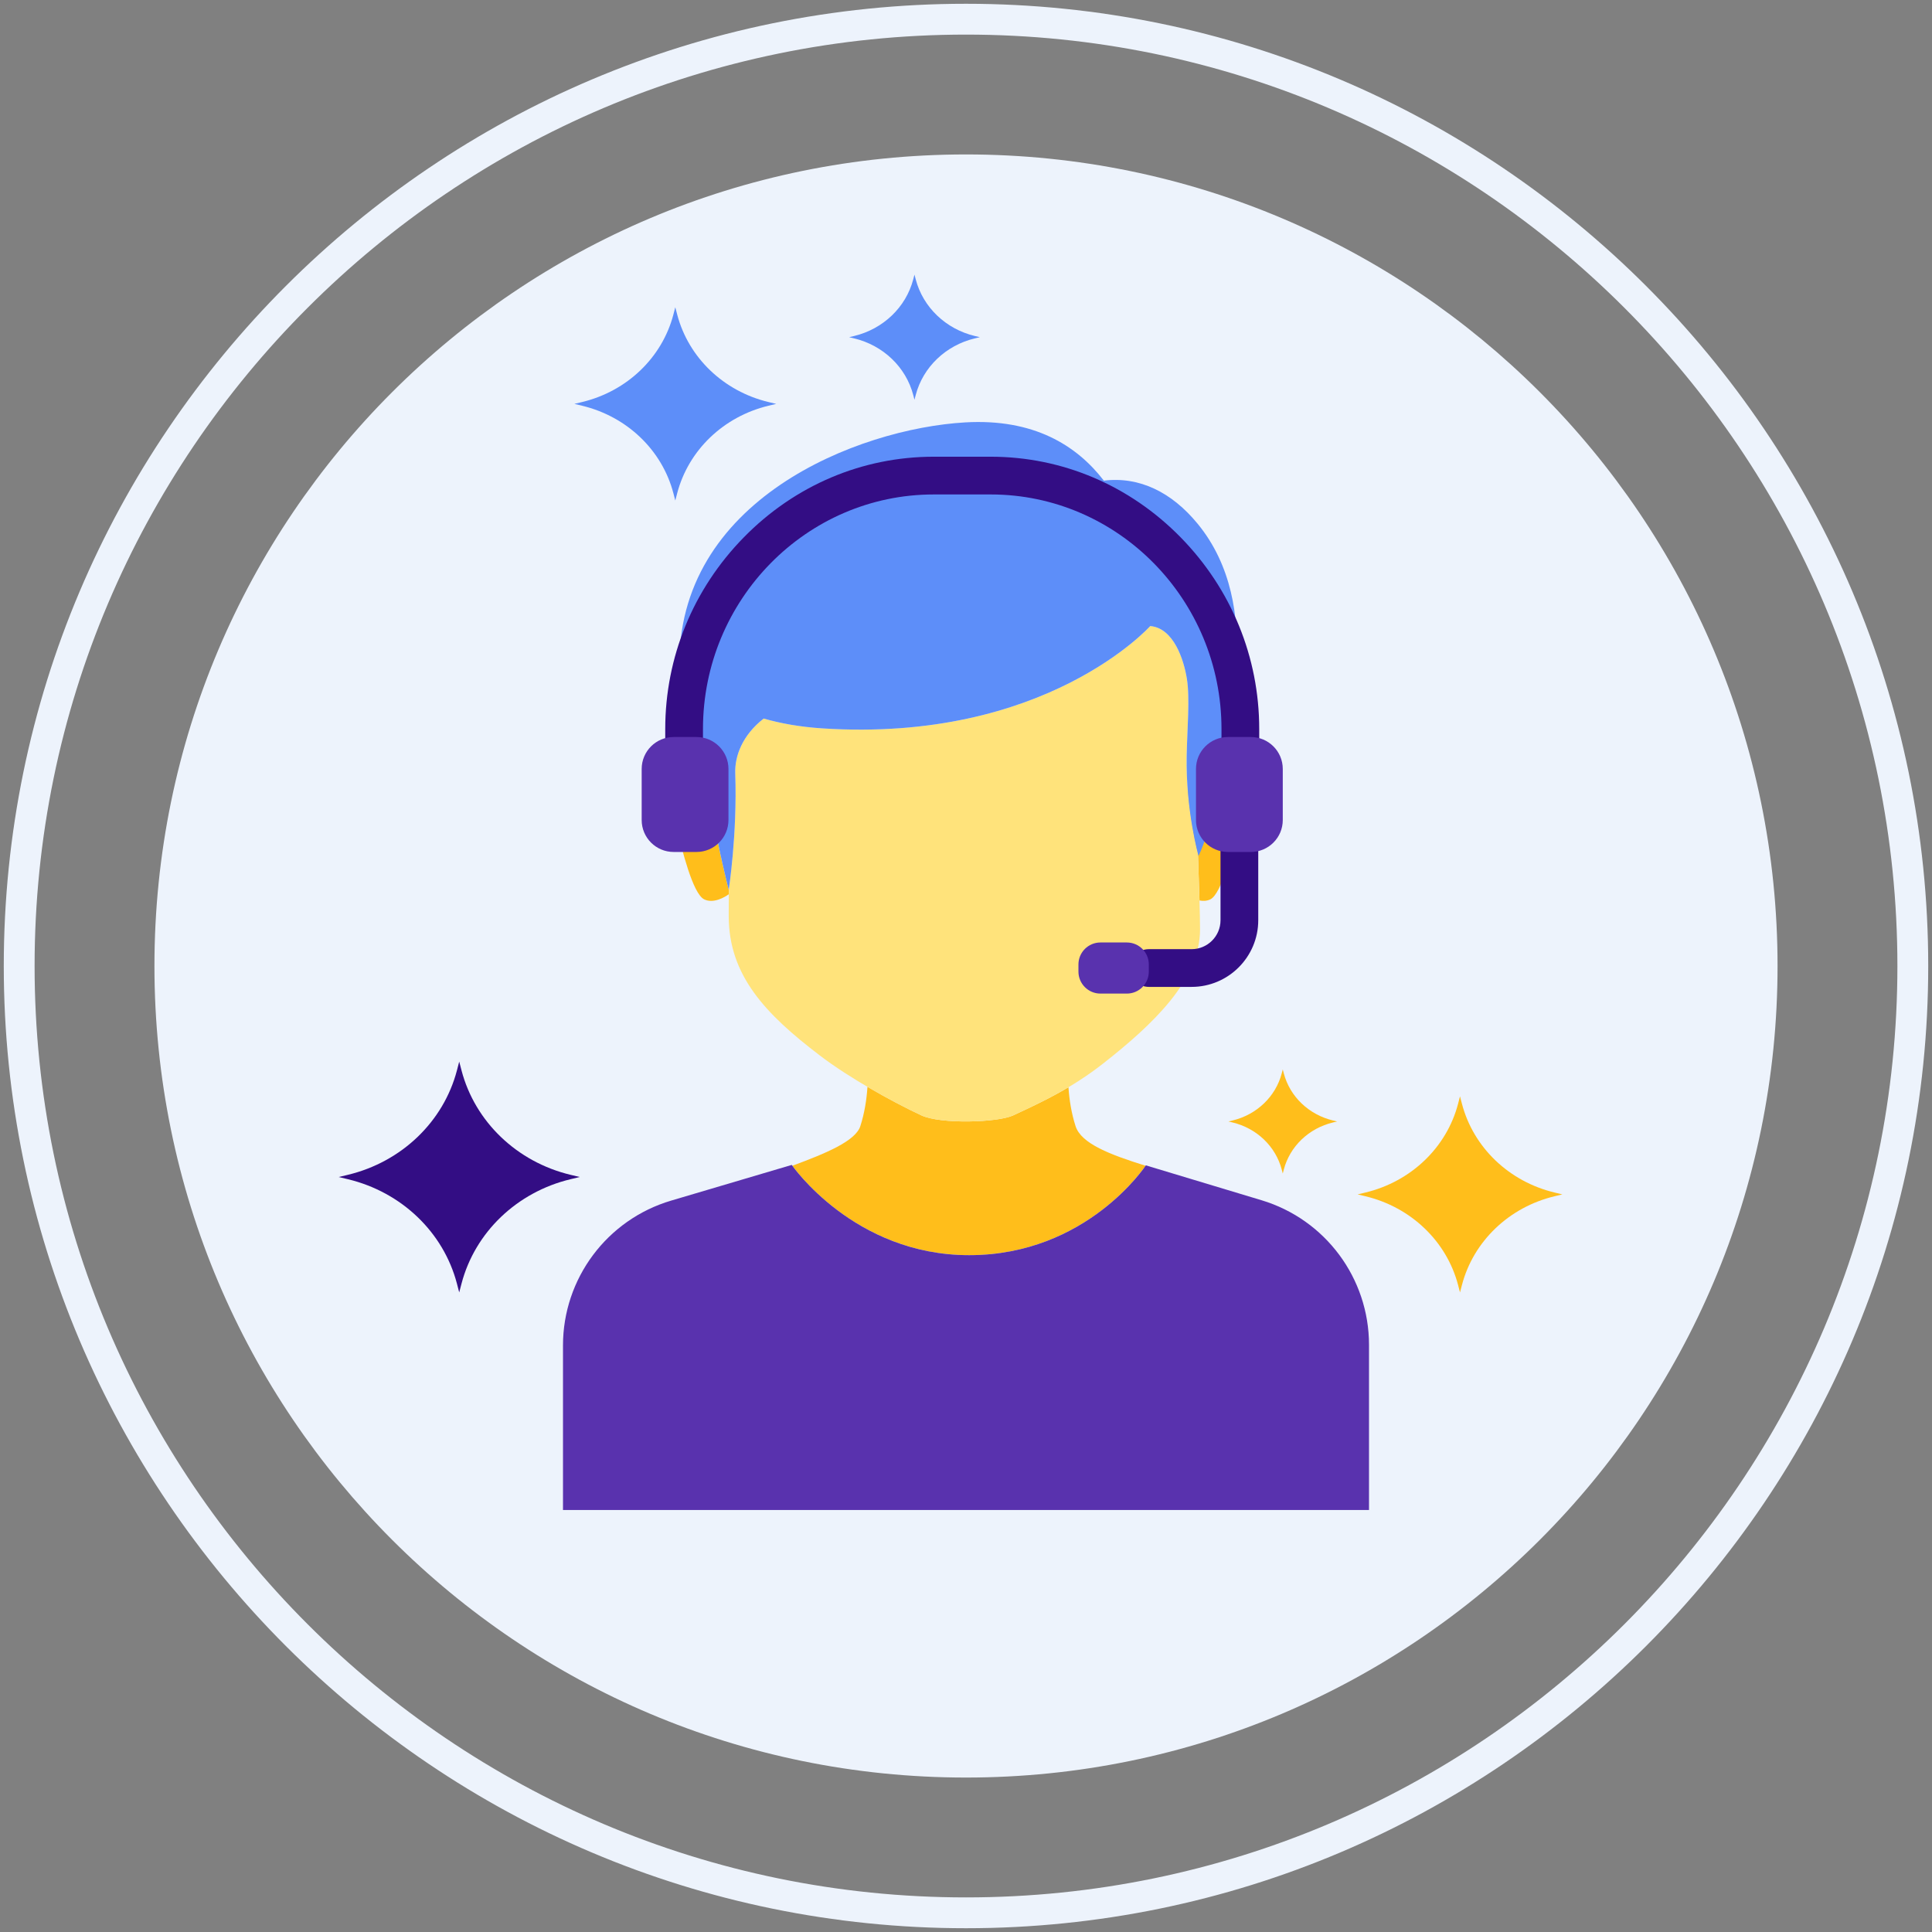
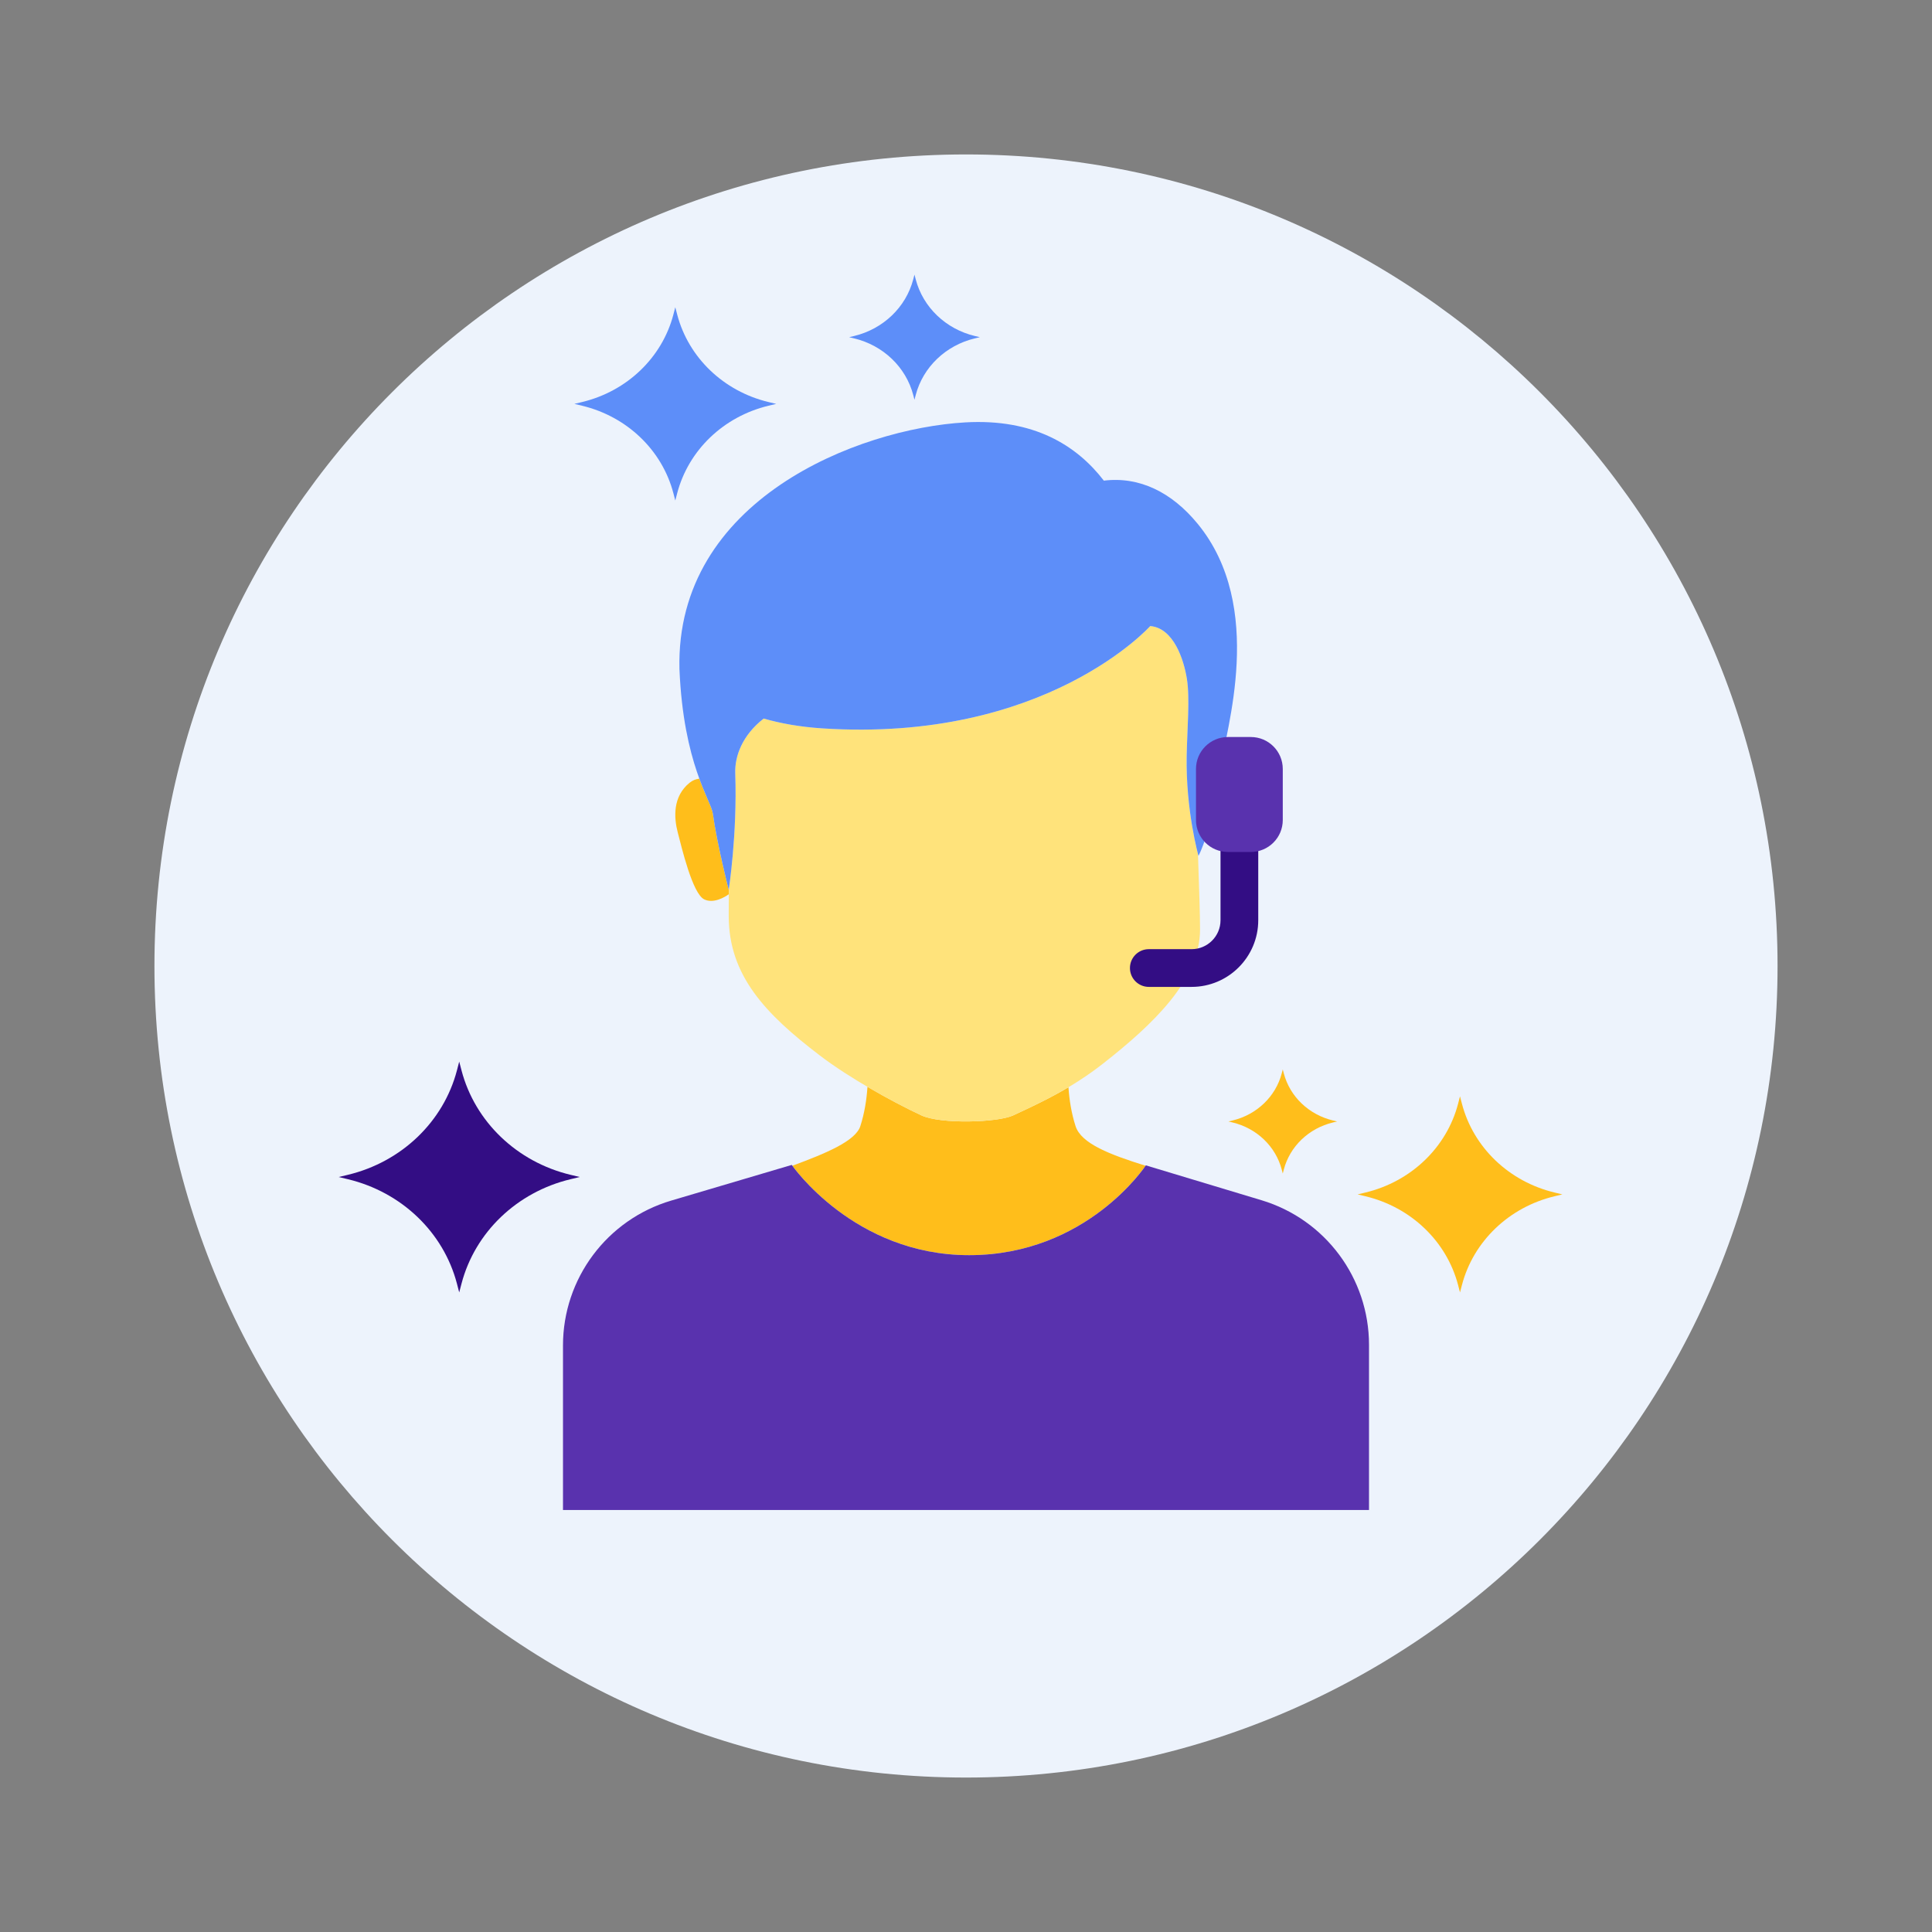
<svg xmlns="http://www.w3.org/2000/svg" id="Layer_1" x="0px" y="0px" viewBox="0 0 512 512" style="enable-background:new 0 0 512 512;" xml:space="preserve">
  <rect x="0" y="0" width="512" height="512" fill="#808080" stroke="none" />
  <style type="text/css">	.st0{fill:#35216D;}	.st1{fill:#EDF3FC;}	.st2{fill:#330D84;}	.st3{fill:#FFBE1B;}	.st4{fill:#0061F3;}	.st5{fill:#8C7BFD;}	.st6{fill:#FFFFFF;}	.st7{fill:#5932AE;}	.st8{fill:#1C46C4;}	.st9{fill:#6857E5;}	.st10{fill:#5D8EF9;}	.st11{fill:#8AC9F9;}	.st12{fill:#FFE37B;}	.st13{fill:#FFD000;}	.st14{fill:#2EF39E;}	.st15{fill:#330D84;stroke:#330D84;stroke-width:0.631;stroke-linecap:round;stroke-linejoin:round;stroke-miterlimit:10;}	.st16{fill:#FFFFFF;stroke:#FFFFFF;stroke-width:0.737;stroke-linecap:round;stroke-linejoin:round;stroke-miterlimit:10;}	.st17{fill:none;}	.st18{fill:#FDB813;}</style>
  <g>
    <g>
      <g>
        <path class="st1" d="M255.999,40.928c-118.778,0-215.071,96.294-215.071,215.074c0,118.776,96.292,215.068,215.071,215.068     S471.07,374.778,471.07,256.002C471.07,137.222,374.777,40.928,255.999,40.928z" />
      </g>
    </g>
    <g>
      <g>
-         <path class="st1" d="M255.999,1C115.391,1,1,115.392,1,256.002C1,396.609,115.391,511,255.999,511S511,396.609,511,256.002     C511,115.392,396.607,1,255.999,1z M255.999,502.832c-136.103,0-246.83-110.728-246.83-246.83     c0-136.104,110.727-246.833,246.83-246.833c136.102,0,246.832,110.729,246.832,246.833     C502.831,392.104,392.101,502.832,255.999,502.832z" />
-       </g>
+         </g>
    </g>
-     <path class="st3" d="M324.636,207.452c-3.396-2.768-7.913,0.185-9.893,1.77c0.655,8.696,2.27,15.323,2.736,17.098   c0.166,4.674,0.303,8.873,0.399,12.318c0.943,0.181,1.94,0.156,2.869-0.297c3.113-1.521,5.964-13.762,7.007-17.717   C328.793,216.67,329.113,211.094,324.636,207.452z" />
    <path class="st3" d="M193.119,235.815c0,0-3.104-12.166-4.206-20.199c-0.221-1.604-1.805-4.407-3.583-9.265   c-0.898,0.102-1.781,0.434-2.6,1.101c-4.477,3.643-4.154,9.219-3.117,13.172c1.04,3.955,3.895,16.195,7.01,17.717   c2.451,1.195,5.379-0.553,6.515-1.352c0.003-0.448,0.005-0.896,0.009-1.352C193.213,235.194,193.119,235.815,193.119,235.815z" />
    <path class="st3" d="M285.034,298.432c-1.095-3.412-1.653-6.928-1.88-10.301c-4.958,2.947-9.823,5.225-14.66,7.463   c-4.128,1.908-19.203,2.369-24.331-0.014c-3.942-1.836-9.099-4.525-14.274-7.565c-0.223,3.408-0.782,6.967-1.889,10.416   c-1.279,3.988-9.248,7.26-18.022,10.504c1.694,2.338,17.958,23.695,46.852,23.695c30.103,0,45.648-22.059,46.76-23.695   C294.191,305.985,286.531,303.102,285.034,298.432z" />
    <path class="st12" d="M314.48,200.217c0.139-7.023,0.877-15.129,0.066-20.259c-0.81-5.133-3.514-13.51-9.723-14.049   c0,0-27.67,31.009-87.008,27.112c-5.756-0.379-10.869-1.287-15.435-2.596c-5.655,4.408-7.691,9.961-7.531,14.51   c0.525,15.307-1.449,29.018-1.704,30.701c-0.018,2.496-0.027,4.887-0.027,7.105c0,15.766,9.712,25.961,24.117,36.949   c8.035,6.131,19.59,12.473,26.927,15.889c5.128,2.383,20.203,1.922,24.331,0.014c7.752-3.586,15.576-7.277,23.734-13.66   c13.367-10.455,25.797-22.295,25.797-35.596c0-3.354-0.217-10.758-0.546-20.02C316.862,223.969,314.228,213.122,314.48,200.217z" />
    <path class="st10" d="M317.387,138.802c-6.847-8.339-15.399-12.586-24.86-11.428c-7.2-9.368-18.607-16.479-36.723-15.437   c-28.467,1.639-76.843,20.563-75.744,65.382c1.065,25.181,8.359,34.712,8.852,38.296c1.103,8.033,4.206,20.199,4.206,20.199   s2.293-14.533,1.731-30.879c-0.16-4.549,1.876-10.101,7.531-14.51c4.566,1.309,9.679,2.217,15.435,2.596   c59.338,3.896,87.008-27.112,87.008-27.112c6.209,0.539,8.913,8.916,9.723,14.049c0.811,5.13,0.072,13.235-0.066,20.259   c-0.284,14.6,3.129,26.588,3.129,26.588s3.616-6.475,5.867-23.396C324.763,193.737,335.538,160.906,317.387,138.802z" />
    <path class="st7" d="M334.325,318.077l-30.665-9.244c0,0-15.57,23.799-46.83,23.799c-30.57,0-47.009-23.916-47.009-23.916   l-31.952,9.455c-17.004,5.035-28.671,20.652-28.671,38.389v43.605h213.604v-43.761   C362.802,338.745,351.234,323.169,334.325,318.077L334.325,318.077z" />
-     <path class="st2" d="M328.707,215.549c-2.762,0-5-2.238-5-5v-17.345c0-34.28-27.44-62.17-61.17-62.17h-15.074   c-33.729,0-61.17,27.89-61.17,62.17v17.345c0,2.762-2.239,5-5,5s-5-2.238-5-5v-17.345c0-19.053,7.39-37.089,20.809-50.788   c13.506-13.788,31.392-21.382,50.361-21.382h15.074c18.97,0,36.854,7.594,50.361,21.382c13.419,13.699,20.809,31.735,20.809,50.788   v17.345C333.707,213.311,331.469,215.549,328.707,215.549z" />
    <path class="st2" d="M315.783,261.538h-11.334c-2.762,0-5-2.238-5-5s2.238-5,5-5h11.334c4.228,0,7.666-3.438,7.666-7.666v-28.865   c0-2.762,2.238-5,5-5s5,2.238,5,5v28.865C333.449,253.613,325.524,261.538,315.783,261.538z" />
-     <path class="st7" d="M184.582,225.781h-6.062c-4.677,0-8.469-3.792-8.469-8.469v-13.526c0-4.677,3.792-8.469,8.469-8.469h6.062   c4.677,0,8.469,3.792,8.469,8.469v13.526C193.051,221.989,189.259,225.781,184.582,225.781z" />
    <path class="st7" d="M331.48,225.781h-6.062c-4.677,0-8.469-3.792-8.469-8.469v-13.526c0-4.677,3.792-8.469,8.469-8.469h6.062   c4.677,0,8.469,3.792,8.469,8.469v13.526C339.949,221.989,336.157,225.781,331.48,225.781z" />
-     <path class="st7" d="M298.621,263.31h-6.994c-3.219,0-5.828-2.609-5.828-5.828v-1.887c0-3.219,2.609-5.828,5.828-5.828h6.994   c3.219,0,5.828,2.609,5.828,5.828v1.887C304.449,260.701,301.84,263.31,298.621,263.31z" />
    <path class="st10" d="M203.67,106.548l2.037,0.485l-2.037,0.487c-11.912,2.859-21.209,11.769-24.202,23.177l-0.51,1.948   l-0.505-1.948c-2.99-11.408-12.292-20.318-24.208-23.177l-2.029-0.487l2.029-0.485c11.916-2.86,21.219-11.773,24.208-23.178   l0.505-1.949l0.51,1.949C182.46,94.775,191.758,103.688,203.67,106.548L203.67,106.548z" />
    <path class="st10" d="M258.344,89.043l1.319,0.314l-1.319,0.315c-7.712,1.851-13.732,7.62-15.669,15.006l-0.33,1.261l-0.327-1.261   c-1.936-7.386-7.958-13.155-15.673-15.006l-1.313-0.315l1.313-0.314c7.715-1.852,13.738-7.622,15.673-15.006l0.327-1.262   l0.33,1.262C244.612,81.421,250.631,87.192,258.344,89.043L258.344,89.043z" />
    <path class="st2" d="M151.205,311.34l2.433,0.579l-2.433,0.582c-14.224,3.414-25.326,14.054-28.899,27.676l-0.609,2.326   l-0.603-2.326c-3.57-13.622-14.678-24.262-28.907-27.676l-2.423-0.582l2.423-0.579c14.229-3.415,25.337-14.058,28.907-27.677   l0.603-2.328l0.609,2.328C125.878,297.281,136.981,307.925,151.205,311.34L151.205,311.34z" />
    <path class="st3" d="M353.258,296.94l1.098,0.261l-1.098,0.262c-6.417,1.54-11.425,6.34-13.037,12.485l-0.275,1.049l-0.272-1.049   c-1.61-6.145-6.621-10.945-13.04-12.485l-1.093-0.262l1.093-0.261c6.419-1.54,11.43-6.342,13.04-12.485l0.272-1.05l0.275,1.05   C341.834,290.598,346.842,295.399,353.258,296.94L353.258,296.94z" />
    <path class="st3" d="M411.98,316.033l2.067,0.492l-2.067,0.494c-12.082,2.9-21.512,11.937-24.547,23.508l-0.518,1.976l-0.513-1.976   c-3.032-11.571-12.468-20.608-24.554-23.508l-2.058-0.494l2.058-0.492c12.086-2.901,21.522-11.941,24.554-23.509l0.513-1.977   l0.518,1.977C390.467,304.091,399.898,313.132,411.98,316.033L411.98,316.033z" />
  </g>
</svg>